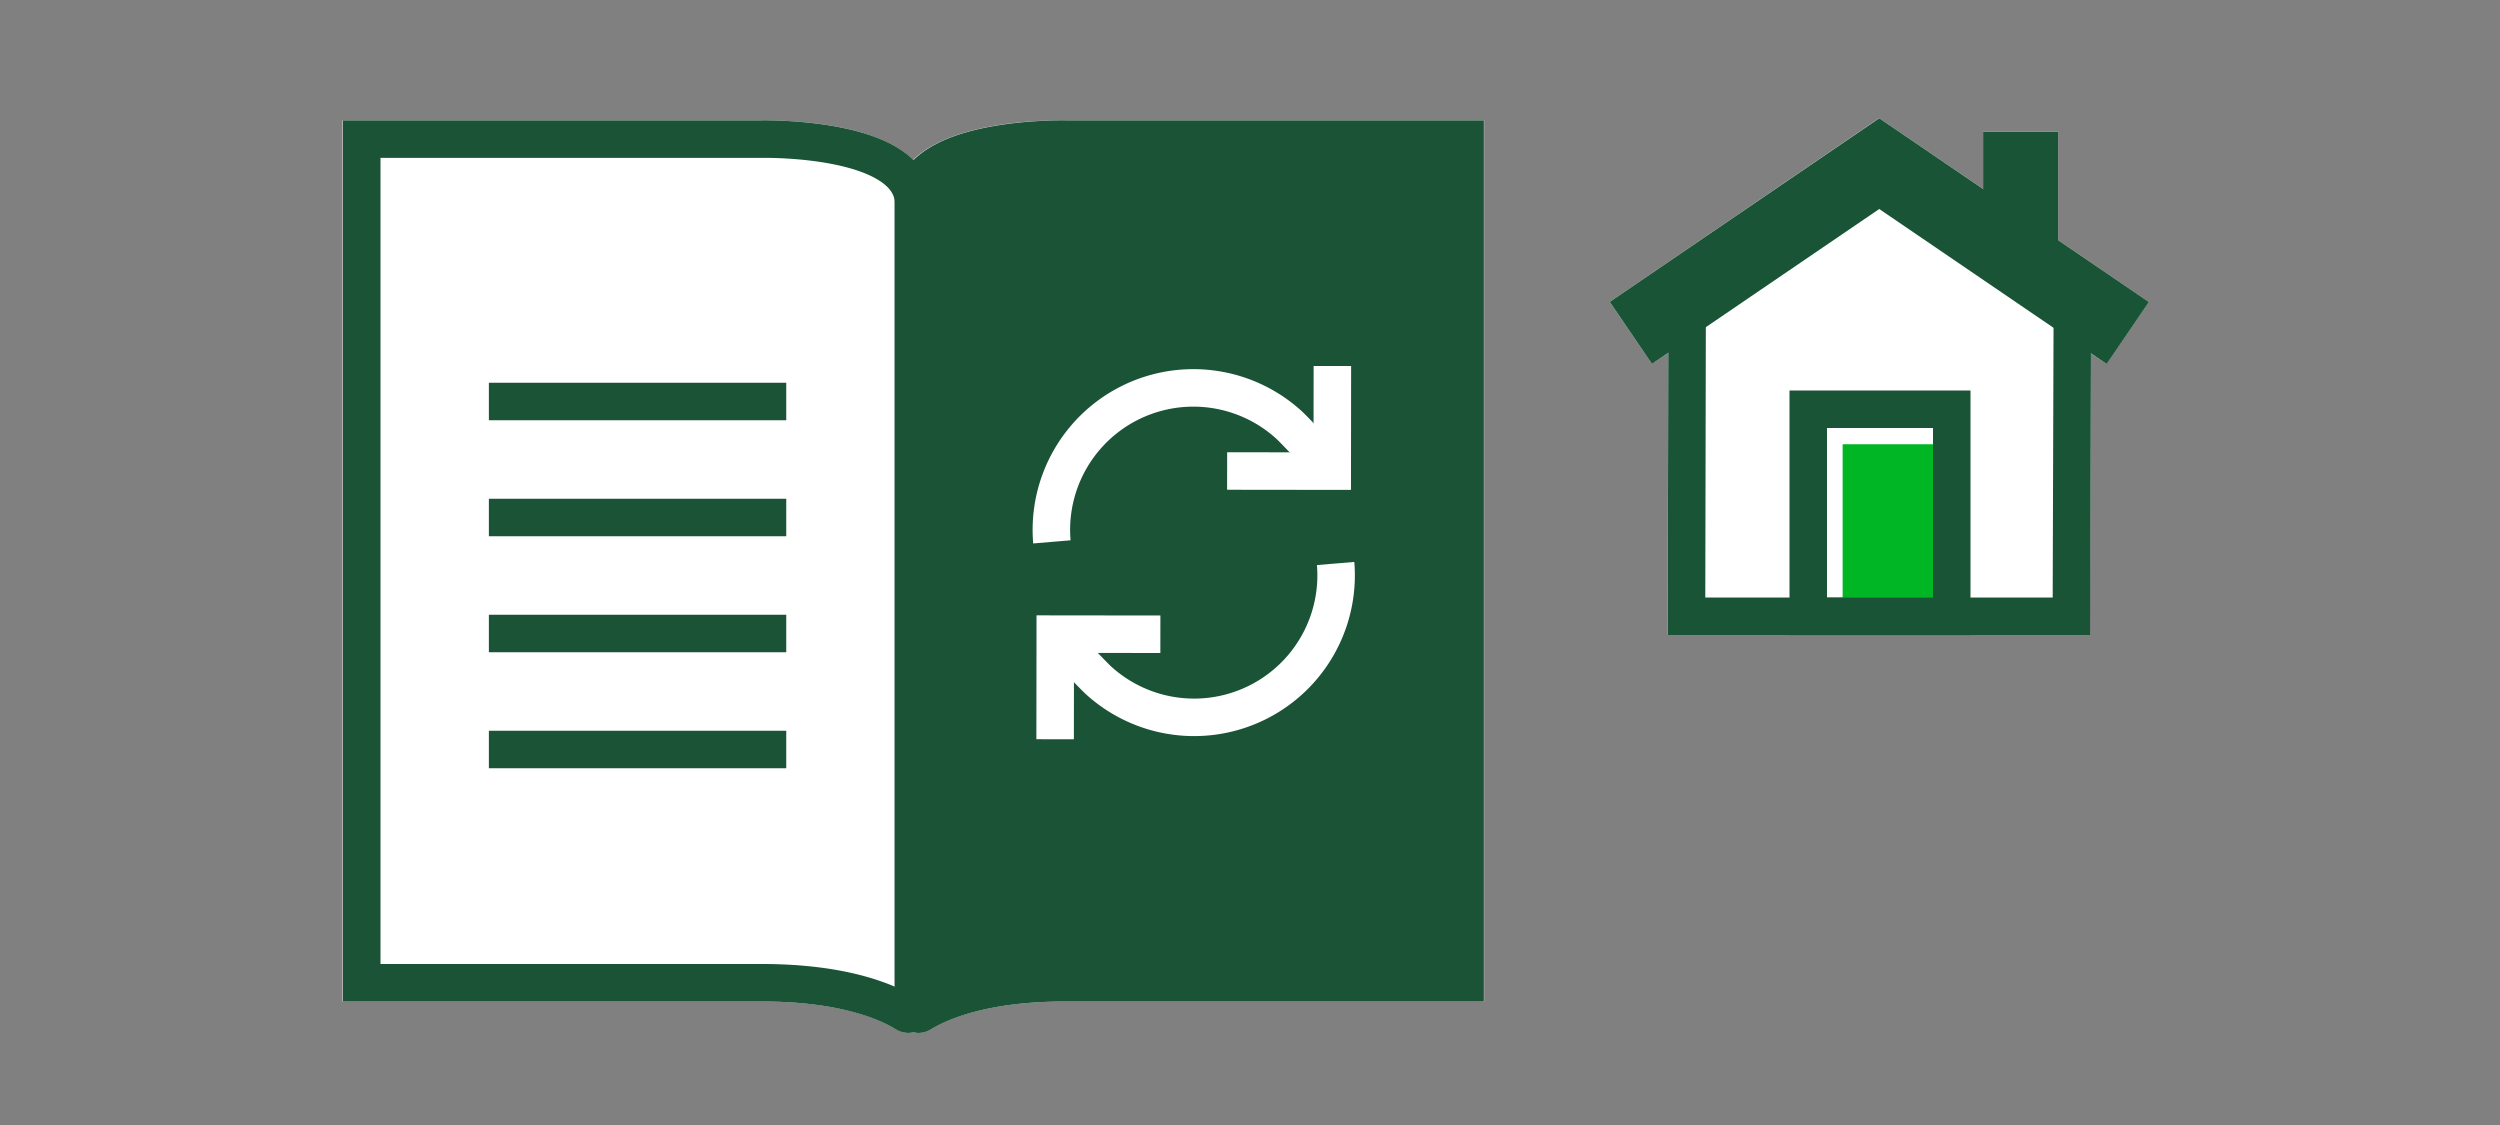
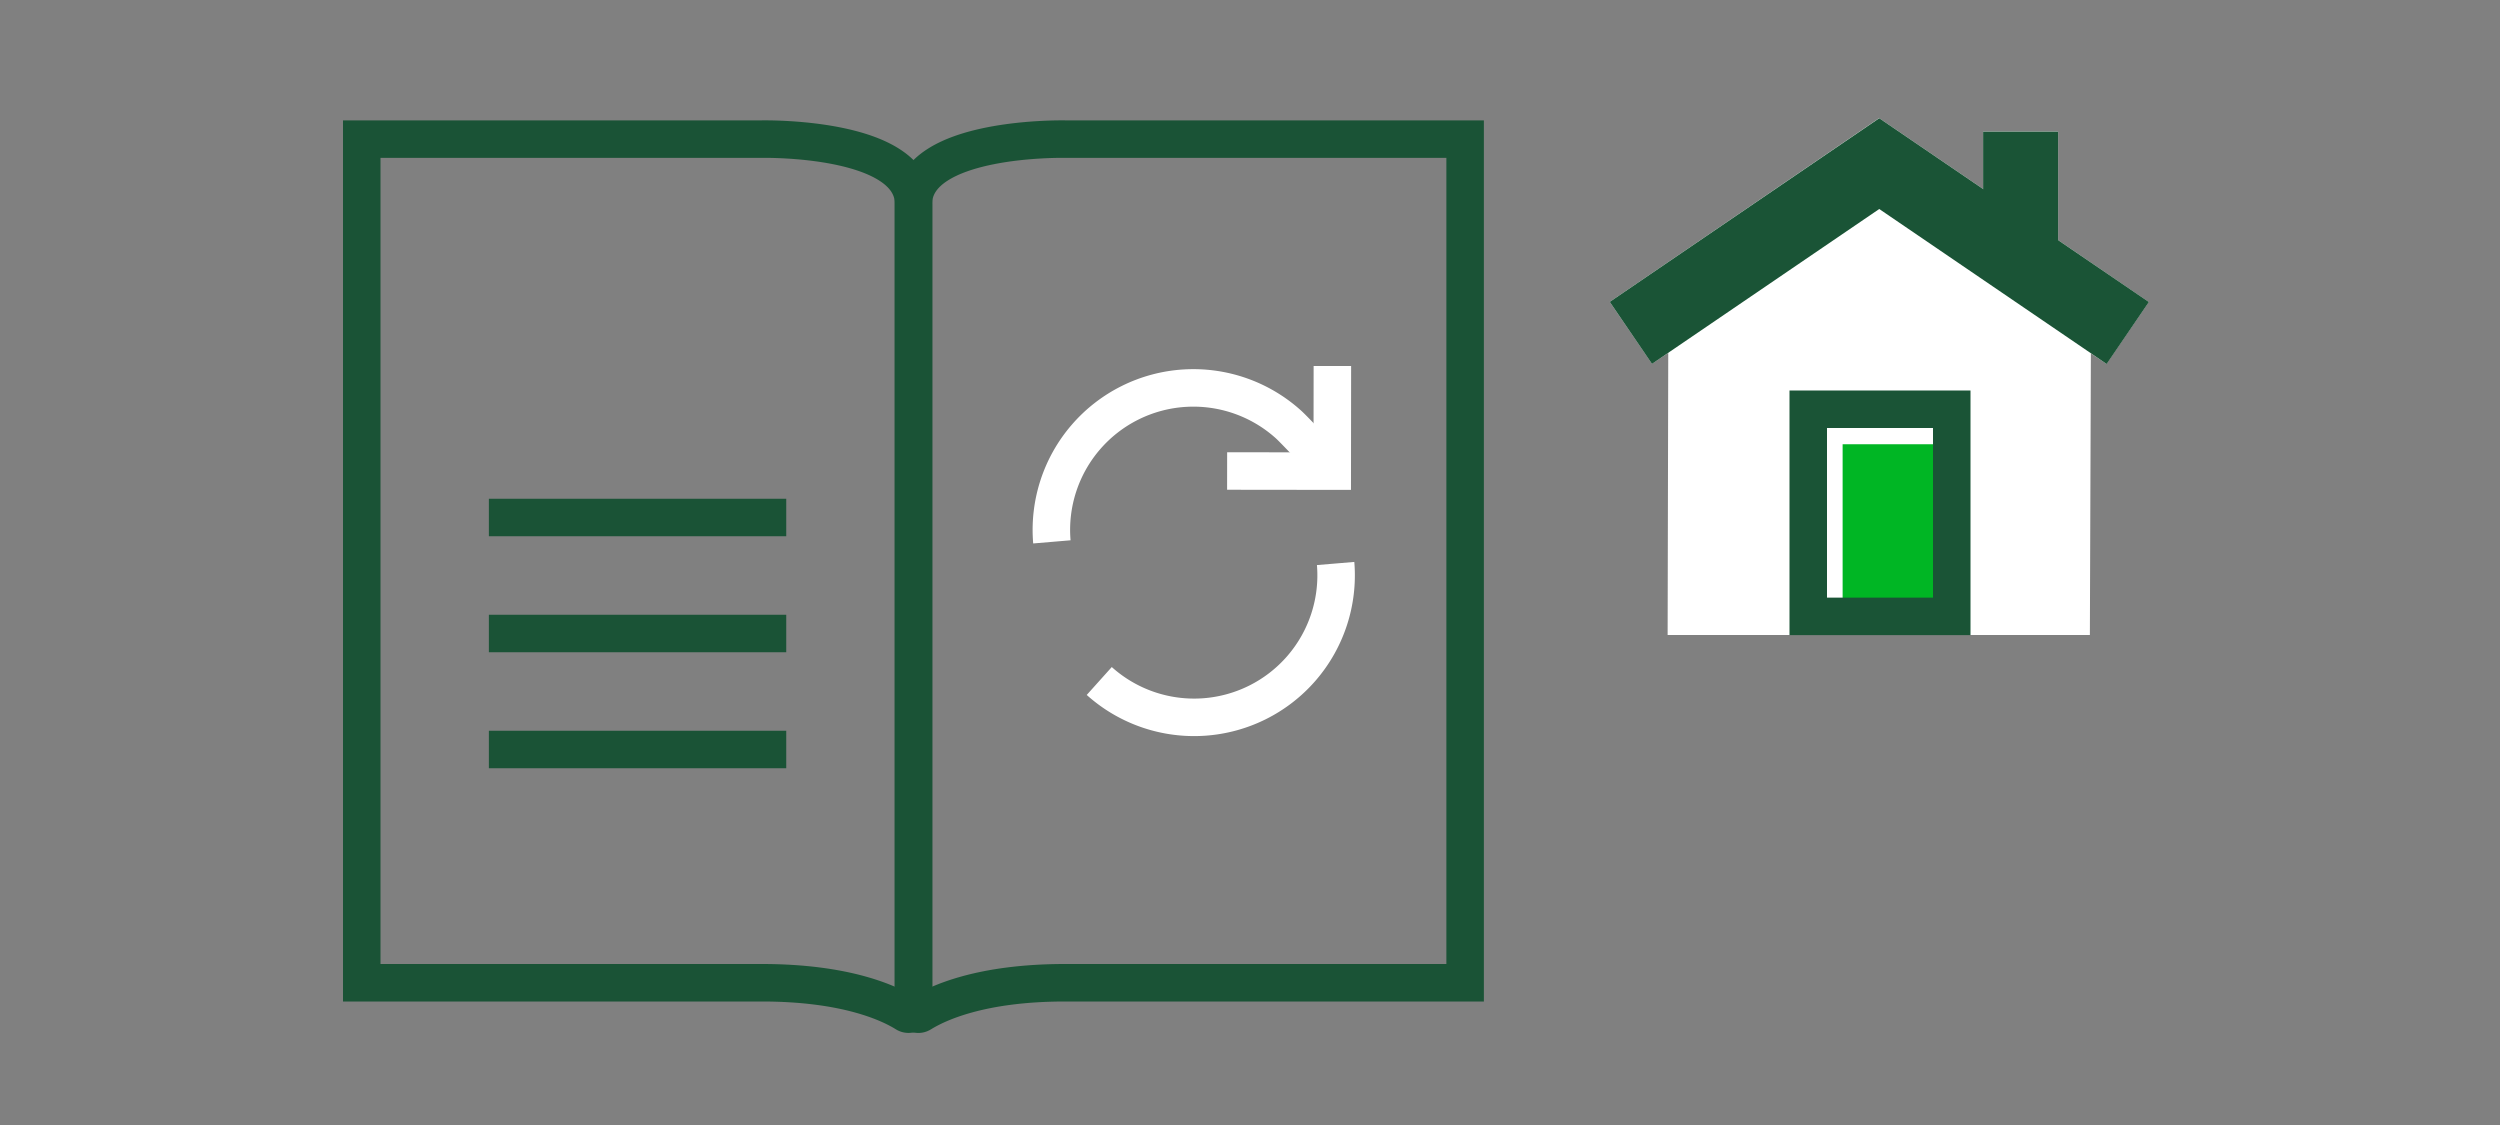
<svg xmlns="http://www.w3.org/2000/svg" viewBox="0 0 200 90">
  <rect x="0" y="0" width="200" height="90" fill="#808080" stroke="none" />
  <title>whatIsRenewal</title>
  <g id="FLT_ART_WORKS" data-name="FLT ART WORKS">
    <polygon points="171.9 24.16 168.52 29.11 167.27 28.27 167.19 50.8 133.41 50.8 133.46 28.23 132.16 29.1 128.78 24.15 150.33 9.45 158.65 15.12 158.65 10.52 164.65 10.52 164.65 19.21 171.9 24.16" style="fill:#fff" />
-     <path d="M118.73,9.63V80.12H85.2c-6.49,0-9.66,1.55-10.72,2.22a1.94,1.94,0,0,1-1,.29,1.75,1.75,0,0,1-.4,0,1.83,1.83,0,0,1-.4,0,2,2,0,0,1-1-.29c-1.06-.67-4.22-2.22-10.71-2.22H27.41V9.63H60.94c.86,0,8.79-.1,12.11,3.16h0c3.33-3.26,11.26-3.17,12.15-3.16Z" style="fill:#fff" />
    <polyline points="130.47 26.63 150.34 13.09 170.22 26.64" style="fill:none;stroke:#1a5436;stroke-miterlimit:10;stroke-width:6px" />
-     <polyline points="134.97 24.79 134.92 49.3 165.71 49.3 165.79 24.03" style="fill:none;stroke:#1a5436;stroke-miterlimit:10;stroke-width:3px" />
    <line x1="161.65" y1="10.53" x2="161.65" y2="20.39" style="fill:none;stroke:#1a5436;stroke-miterlimit:10;stroke-width:6px" />
    <rect x="147.41" y="35.54" width="8.48" height="13.57" style="fill:#00b624" />
    <rect x="144.66" y="32.74" width="11.48" height="16.57" style="fill:none;stroke:#1a5436;stroke-miterlimit:10;stroke-width:3px" />
    <line x1="40.61" y1="50.68" x2="61.4" y2="50.68" style="fill:none;stroke:#1a5336;stroke-linecap:square;stroke-miterlimit:10;stroke-width:3px" />
-     <line x1="40.61" y1="32.12" x2="61.4" y2="32.12" style="fill:none;stroke:#1a5336;stroke-linecap:square;stroke-miterlimit:10;stroke-width:3px" />
    <line x1="40.61" y1="41.4" x2="61.4" y2="41.4" style="fill:none;stroke:#1a5336;stroke-linecap:square;stroke-miterlimit:10;stroke-width:3px" />
    <line x1="40.61" y1="59.96" x2="61.4" y2="59.96" style="fill:none;stroke:#1a5336;stroke-linecap:square;stroke-miterlimit:10;stroke-width:3px" />
    <path d="M60.94,78.62h-32V11.13h32s12.15-.26,12.15,5.19v64.4a.41.41,0,0,1-.63.35C71.16,80.26,67.72,78.62,60.94,78.62Z" style="fill:none;stroke:#1a5336;stroke-linecap:square;stroke-miterlimit:10;stroke-width:3px" />
-     <path d="M85.21,78.62h32V11.13h-32s-12.14-.26-12.14,5.19v64.4a.4.4,0,0,0,.62.35C75,80.26,78.43,78.62,85.21,78.62Z" style="fill:#1a5336" />
    <path d="M85.21,78.62h32V11.13h-32s-12.14-.26-12.14,5.19v64.4a.4.4,0,0,0,.62.35C75,80.26,78.43,78.62,85.21,78.62Z" style="fill:none;stroke:#1a5336;stroke-linecap:square;stroke-miterlimit:10;stroke-width:3px" />
    <path d="M84.15,43.35a11.36,11.36,0,0,1,18.91-9.41c.52.46,3.11,3.23,3.52,3.75" style="fill:none;stroke:#fff;stroke-miterlimit:10;stroke-width:3px" />
    <polyline points="106.59 29.28 106.58 37.69 98.17 37.68" style="fill:none;stroke:#fff;stroke-miterlimit:10;stroke-width:3px" />
-     <path d="M106.85,45.08a11.36,11.36,0,0,1-18.91,9.4c-.52-.46-3.11-3.22-3.52-3.75" style="fill:none;stroke:#fff;stroke-miterlimit:10;stroke-width:3px" />
-     <polyline points="84.41 59.14 84.42 50.73 92.83 50.74" style="fill:none;stroke:#fff;stroke-miterlimit:10;stroke-width:3px" />
+     <path d="M106.85,45.08a11.36,11.36,0,0,1-18.91,9.4" style="fill:none;stroke:#fff;stroke-miterlimit:10;stroke-width:3px" />
  </g>
</svg>